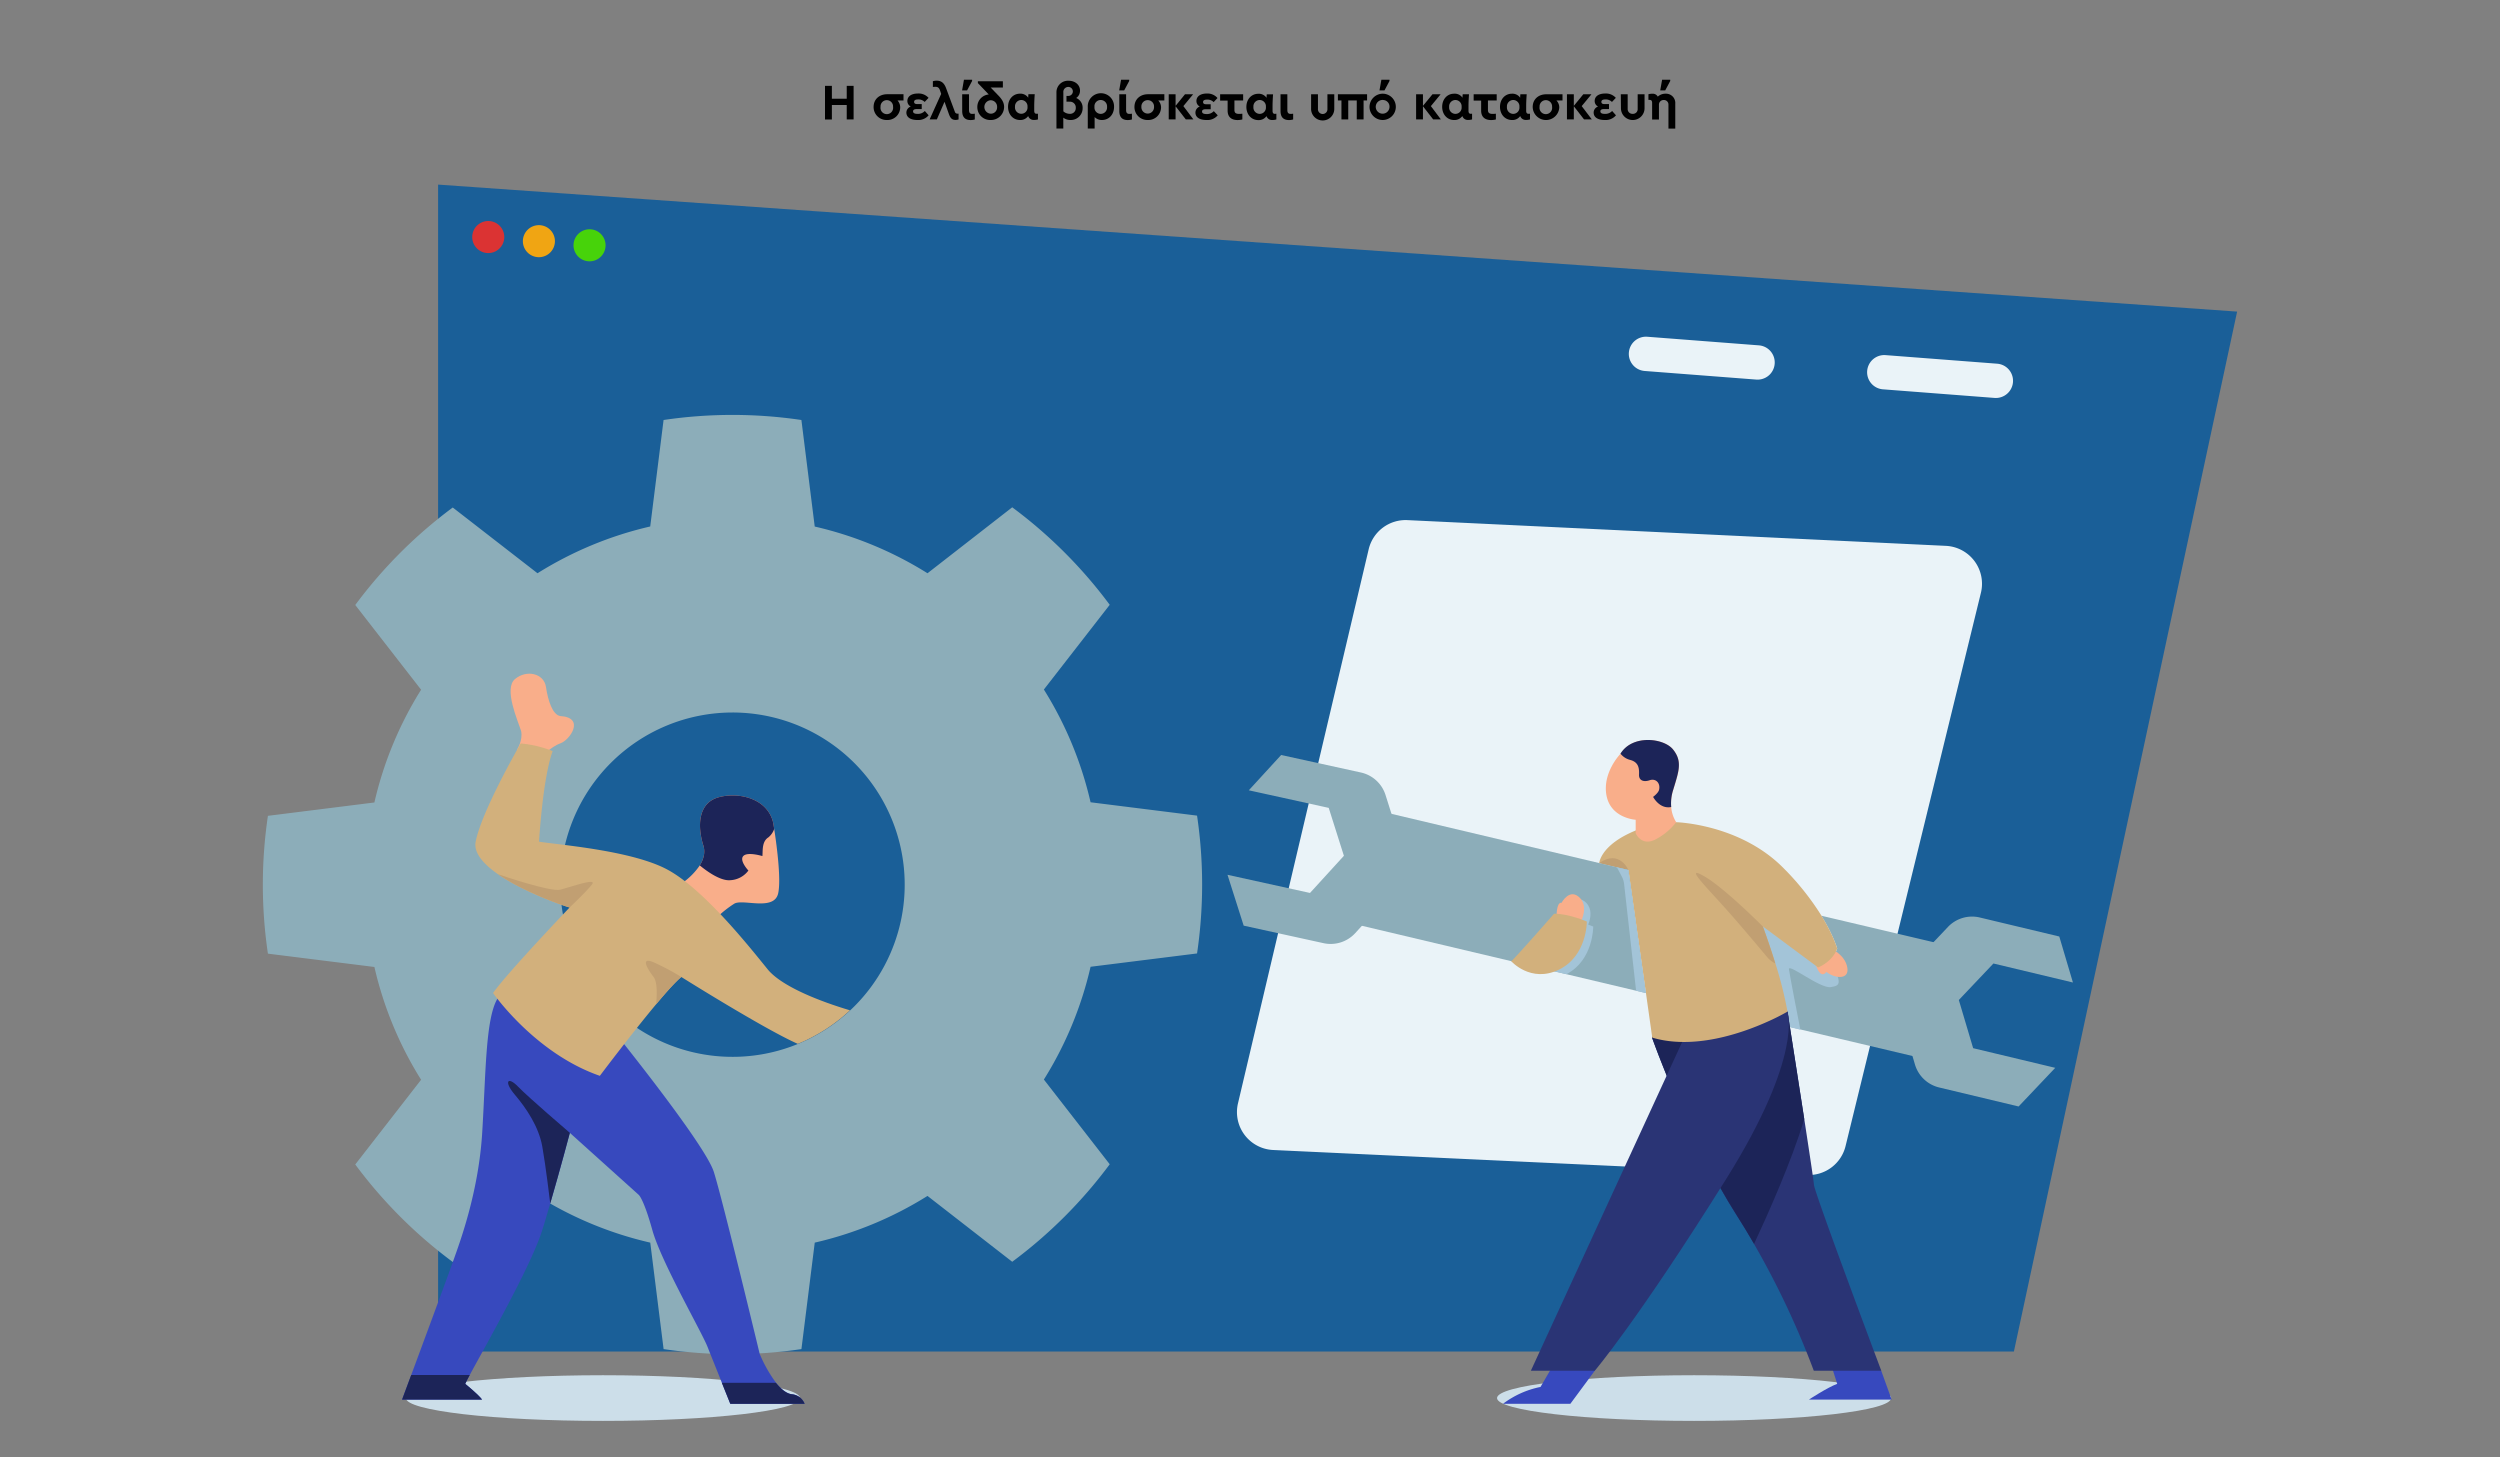
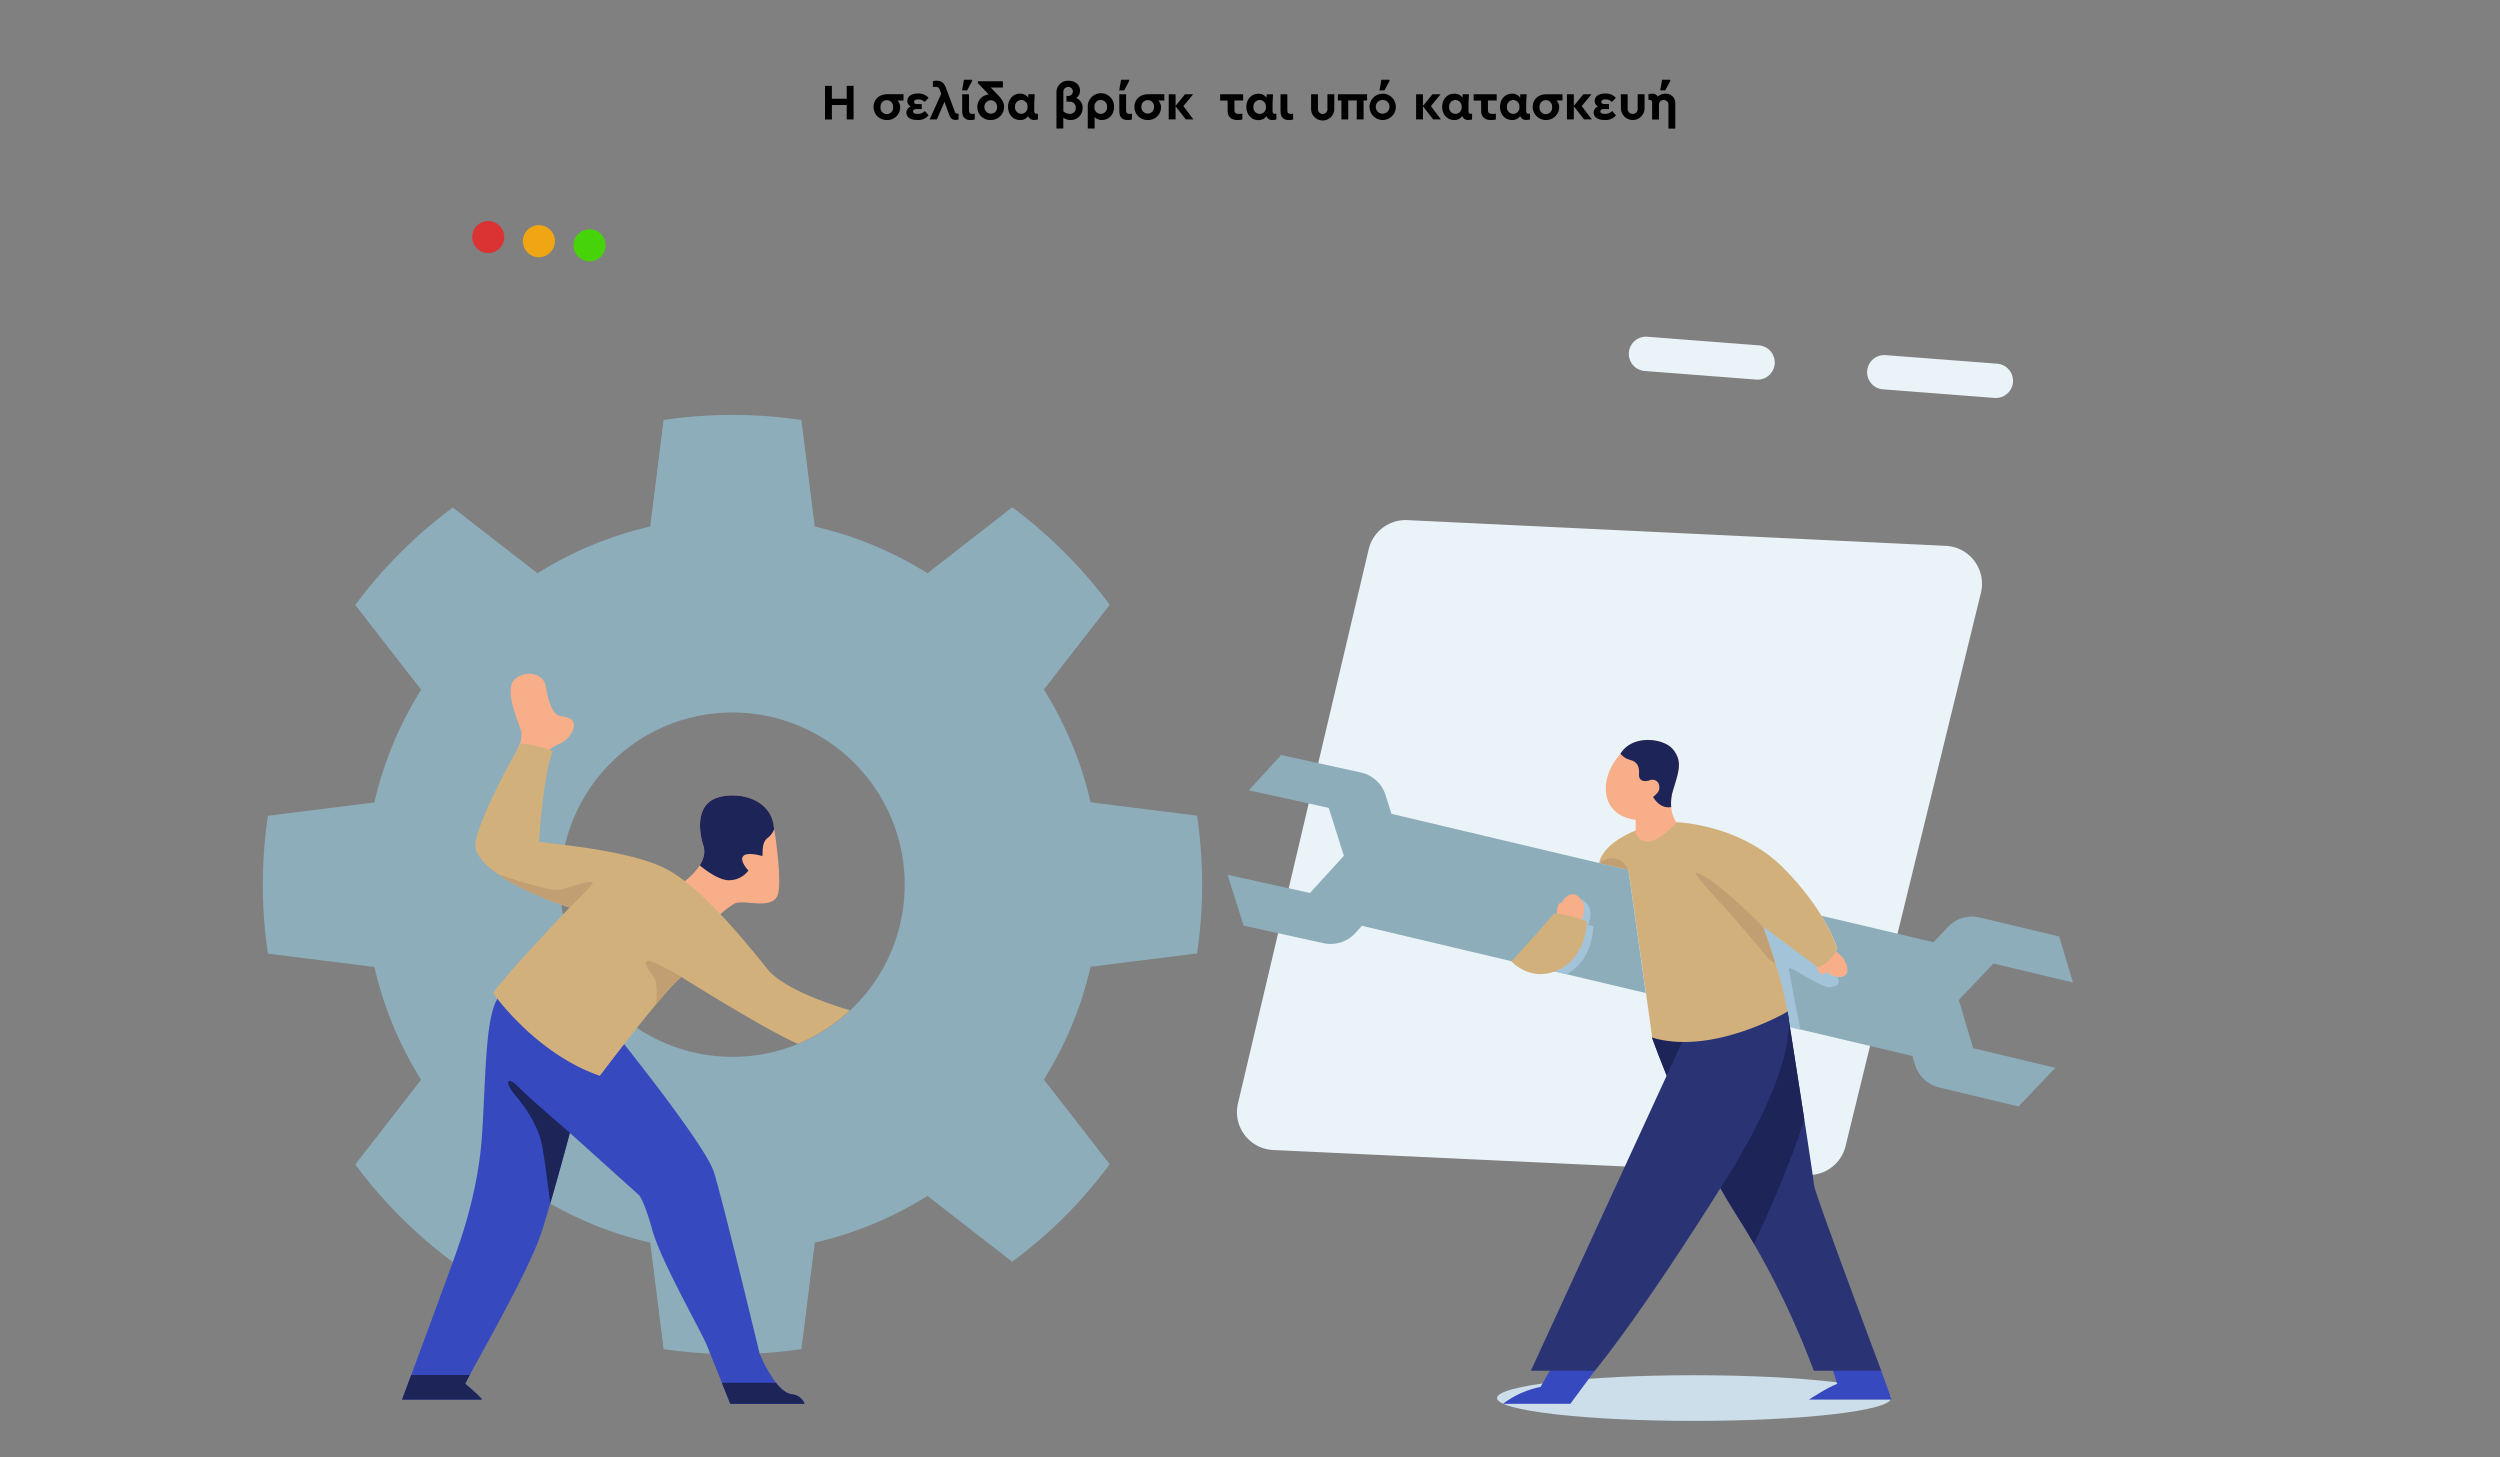
<svg xmlns="http://www.w3.org/2000/svg" id="Layer_1" data-name="Layer 1" viewBox="0 0 1000 582.94">
  <rect x="0" y="0" width="1000" height="582.94" fill="#808080" stroke="none" />
  <defs>
    <style>.cls-1{fill:none;}.cls-2{fill:#1a5f98;}.cls-10,.cls-11,.cls-12,.cls-13,.cls-14,.cls-15,.cls-2,.cls-3,.cls-4,.cls-5,.cls-6,.cls-7,.cls-8,.cls-9{fill-rule:evenodd;}.cls-3{fill:#eaf3f8;}.cls-4{fill:#8cadb9;}.cls-5{fill:#ccdee9;}.cls-6{fill:#f9ae8a;}.cls-7{fill:#1c2458;}.cls-8{fill:#3749be;}.cls-9{fill:#d2b07c;}.cls-10{fill:#c19f72;}.cls-11{fill:#db3333;}.cls-12{fill:#f0a513;}.cls-13{fill:#47d30a;}.cls-14{fill:#a3c4d8;}.cls-15{fill:#2a3475;}</style>
  </defs>
  <rect class="cls-1" y="-22.89" width="1000" height="640" />
-   <polygon class="cls-2" points="175.24 73.84 175.24 540.61 805.56 540.61 894.85 124.64 175.24 73.84" />
  <path class="cls-3" d="M778.37,218.34a15.19,15.19,0,0,1,14,18.77c-11.82,48.32-44.16,180.52-54.14,221.3A15.18,15.18,0,0,1,722.81,470L509.26,460a15.18,15.18,0,0,1-14.07-18.65c11.38-48.24,42.59-180.59,52.27-221.6A15.19,15.19,0,0,1,563,208.05Z" />
  <path class="cls-4" d="M293,285a68.87,68.87,0,1,1-68.86,68.86A68.89,68.89,0,0,1,293,285ZM320.56,168a187.94,187.94,0,0,0-55.13,0l-5.34,42.59A147,147,0,0,0,215,229.3L181.1,203a187.79,187.79,0,0,0-39,39l26.34,33.89a146.71,146.71,0,0,0-18.68,45.1l-42.59,5.34a187.94,187.94,0,0,0,0,55.13l42.59,5.33a146.66,146.66,0,0,0,18.68,45.11l-26.34,33.89a187.79,187.79,0,0,0,39,39L215,478.37a147,147,0,0,0,45.1,18.68l5.34,42.59a187.94,187.94,0,0,0,55.13,0l5.33-42.59A146.91,146.91,0,0,0,371,478.37l33.89,26.34a188,188,0,0,0,39-39l-26.34-33.89a146.91,146.91,0,0,0,18.68-45.11l42.59-5.33a187.94,187.94,0,0,0,0-55.13l-42.59-5.34a147,147,0,0,0-18.68-45.1l26.34-33.89a188,188,0,0,0-39-39L371,229.3a146.91,146.91,0,0,0-45.11-18.68Z" />
-   <path class="cls-5" d="M241.17,550.09c43.51,0,78.83,4.09,78.83,9.14s-35.32,9.13-78.83,9.13-78.82-4.09-78.82-9.13S197.67,550.09,241.17,550.09Z" />
  <path class="cls-6" d="M311.28,357.29c-1.57,7.32-14.16,2.12-17.58,4.19a43.36,43.36,0,0,0-6.63,5.19l-14.53-13.22a27.32,27.32,0,0,0,7.37-7.29c1.47-2.36,2.33-5.1,1.44-7.92-2.5-7.95-2-16.83,5.72-19.21s20,0,22.23,10.19c0,0,.15.89.38,2.37C310.56,337.25,312.53,351.49,311.28,357.29Z" />
  <path class="cls-7" d="M309.68,331.59a7.55,7.55,0,0,1-2.32,3.35c-2.67,1.69-2.19,5.3-2.4,7.49,0,0-6-1.85-7.66,0s2.06,5.79,2.06,5.79a9.64,9.64,0,0,1-7.24,3.86c-4.18.4-10.09-4.15-12.21-5.92,1.47-2.36,2.33-5.1,1.44-7.92-2.5-7.95-2-16.83,5.72-19.21s20,0,22.23,10.19C309.3,329.22,309.45,330.11,309.68,331.59Z" />
  <path class="cls-8" d="M321.86,561.52H292.12l-3.37-8.39c-2-5.07-4.47-11.16-5.76-14.44-2.48-6.25-18.53-34-22.06-46.68s-5.47-14.1-5.47-14.1l-27.52-24.77s-3.74,14.15-7.85,28.25C219,485,218,488.63,216.91,492c-4.45,14.4-22.92,46.64-29,58-.91,1.68-1.54,2.9-1.81,3.54,0,0,5.32,4.31,6.73,6.3h-32l3.66-9.84c5.41-14.62,15.15-40.92,16.91-45.93,2.47-7,10-27,11.48-50.93s1.3-45.52,6.1-53.68,45.88,12.19,45.88,12.19,37.13,45.89,40.67,57.1,18.34,72.78,18.34,72.78a54.34,54.34,0,0,0,6.56,11.6c2,2.47,4.22,4.4,6.52,4.59A6.09,6.09,0,0,1,321.86,561.52Z" />
  <path class="cls-7" d="M321.86,561.52H292.12l-3.37-8.39h21.62c2,2.47,4.22,4.4,6.52,4.59A6.09,6.09,0,0,1,321.86,561.52Z" />
  <path class="cls-7" d="M192.82,559.84h-32l3.66-9.84H187.9c-.91,1.68-1.54,2.9-1.81,3.54C186.09,553.54,191.41,557.85,192.82,559.84Z" />
  <path class="cls-7" d="M227.94,453.14s-3.74,14.15-7.85,28.25c-.09-.75-1.78-15-3.18-22.81-1.44-8-6.46-15.39-11-20.73s-2.78-7.45,1.33-3.18S227.94,453.14,227.94,453.14Z" />
  <path class="cls-6" d="M215.61,303.57s4.66-4.88,8.52-6.22,10.05-10.31,0-10.93c-3.11-.47-4.94-6.2-5.74-11.63s-7.71-7.06-12.37-3.19,1.16,16.69,2.43,20.83c.79,3.66-1.62,7.45-1.62,7.45Z" />
  <path class="cls-9" d="M340,404.12a69.08,69.08,0,0,1-20.87,13.43c-13.41-5.91-46.61-26.76-46.61-26.76-2.26,1.88-6,6-10.1,10.95-10,12-22.48,28.59-22.48,28.59-26-9-42.72-33.12-42.72-33.12C203,389,227.84,363,227.84,363c-3.44-1-18.65-6.36-28.67-13.33h0c-5.74-4-9.78-8.51-8.9-13,2.4-12.37,18-39.29,18-39.29a44.89,44.89,0,0,1,12.79,3.06c-4,11-5.44,36.23-5.44,36.23,7.61,1.23,36.79,3.45,51.14,11.06S299,377.75,307,387.65C313.61,395.83,333.35,402.16,340,404.12Z" />
  <path class="cls-10" d="M272.54,390.79c-2.26,1.88-6,6-10.1,10.95.4-4.17.47-9-1-10.95-2.86-3.72-5.19-8.09,0-5.88A101.09,101.09,0,0,1,272.54,390.79Z" />
  <path class="cls-10" d="M236.77,353.83c-2.37,3-8.93,9.17-8.93,9.17-3.44-1-18.65-6.36-28.67-13.33.6.2,21,7.24,25,6.2S239.14,350.87,236.77,353.83Z" />
  <path class="cls-11" d="M195.3,88.41a6.41,6.41,0,1,1-6.41,6.41A6.41,6.41,0,0,1,195.3,88.41Z" />
  <path class="cls-12" d="M215.56,90.06a6.41,6.41,0,1,1-6.41,6.41A6.41,6.41,0,0,1,215.56,90.06Z" />
  <path class="cls-13" d="M235.81,91.71a6.41,6.41,0,1,1-6.4,6.4A6.41,6.41,0,0,1,235.81,91.71Z" />
  <path class="cls-3" d="M709.87,145.51a6.86,6.86,0,0,0-6.32-7.37l-44.63-3.44a6.86,6.86,0,0,0-7.37,6.32h0a6.86,6.86,0,0,0,6.32,7.37l44.63,3.44a6.86,6.86,0,0,0,7.37-6.32Z" />
  <path class="cls-3" d="M805.19,152.85a6.86,6.86,0,0,0-6.32-7.37l-44.63-3.43a6.87,6.87,0,0,0-7.37,6.31h0a6.85,6.85,0,0,0,6.32,7.37l44.63,3.44a6.87,6.87,0,0,0,7.37-6.31Z" />
  <path class="cls-5" d="M677.64,550.09c43.51,0,78.83,4.09,78.83,9.14s-35.32,9.13-78.83,9.13-78.83-4.09-78.83-9.13S634.14,550.09,677.64,550.09Z" />
  <path class="cls-4" d="M782.42,379l-10.67,45-51.61-12.22-7.64-1.81-5.61-1.33a87.85,87.85,0,0,0,8.1-4.07,158.07,158.07,0,0,0-4.87-19.26c-2.45-8-4.83-14.44-5-14.79v0L727.25,387c6.26-2.75,7.63-7.58,7.63-7.58s-1.44-5.18-6.34-13.13Z" />
  <path class="cls-14" d="M732.29,394.85c-4.21.66-17-9.66-16.71-7.16.25,2.15,3.63,19.46,4.56,24.17l-7.64-1.81-24.1-53.28-1.12-2.48s3.45,1.64,8.45,4.22c12.17,6.26,33.51,18,36.56,25C736.58,393.36,736.49,394.19,732.29,394.85Z" />
  <path class="cls-8" d="M747,541.53l5.49,6.77,4.17,11.54H723.57s7.38-4.86,11.31-6.3l-2.6-8.17Z" />
  <path class="cls-15" d="M752.52,548.3h-27a337.57,337.57,0,0,0-23.93-50.75c-2.13-3.69-4.39-7.44-6.79-11.21-20-31.43-34-71.29-34-71.29l3.53-6.25L715,404.65s3.69,23.4,6.71,43c2.06,13.4,3.81,25,3.86,26.22C725.67,476.81,752.52,548.3,752.52,548.3Z" />
  <path class="cls-7" d="M721.7,447.66c-5,16.62-14.3,37.52-20.07,49.89-2.13-3.69-4.39-7.44-6.79-11.21-20-31.43-34-71.29-34-71.29l3.53-6.25L715,404.65S718.68,428.05,721.7,447.66Z" />
  <path class="cls-8" d="M639.67,541.53l-1.76,6.77-9.77,13.22H601.2a36.94,36.94,0,0,1,15-6.74l5.24-9Z" />
  <path class="cls-15" d="M705.16,399.46l9.82,5.19s6.5,17.34-24.42,66.81c-35.47,56.72-52.65,76.84-52.65,76.84H612.34L674.61,413Z" />
  <path class="cls-6" d="M732.31,379.41s5.69,2.38,6.61,7.58-5.26,4.33-8.37,1.75c0,0-2.36,3.9-4.62-4S732.31,379.41,732.31,379.41Z" />
  <path class="cls-9" d="M734.88,379.41s-1.37,4.83-7.63,7.58l-22.09-16.41v0c.12.35,2.5,6.83,5,14.79A158.07,158.07,0,0,1,715,404.65a87.85,87.85,0,0,1-8.1,4.07c-10.53,4.72-29.52,11.24-46,6.33l-2.52-17.83-7-49.22h0l-11.69-2.77s.71-10.66,25.34-16.35h5.43s25.47.65,42.94,18.36a107.24,107.24,0,0,1,15.16,19C733.44,374.23,734.88,379.41,734.88,379.41Z" />
  <path class="cls-10" d="M710.12,385.39a10.72,10.72,0,0,1-2.89-2.13c-1.8-2.09-11-13.22-18.38-21.38s-15.12-16-7-11.28,23.28,20,23.28,20v0C705.29,371,707.67,377.43,710.12,385.39Z" />
  <path class="cls-10" d="M651.36,348l-11.69-2.77C647.82,339.58,651.36,348,651.36,348Z" />
  <polygon class="cls-4" points="658.32 397.21 654.44 396.29 626.55 389.68 608.23 385.35 532.03 367.3 542.7 322.25 639.67 345.22 644.61 346.4 646.8 346.92 651.36 347.99 658.32 397.21" />
  <path class="cls-14" d="M626.55,389.68l-18.32-4.33c3.93-4.1,15.95-17.83,15.95-17.83l1,0c.09-1.78.48-4.63,2-4.4,0,0,3.27-6.23,7.42-1.87,2.19,2.31,1.83,5.75.69,8.6,1.22.44,2,.77,2,.77S637.41,384.08,626.55,389.68Z" />
-   <path class="cls-14" d="M658.32,397.21l-3.88-.92c-1.25-11.16-4.07-36.22-4.8-42.68a8.23,8.23,0,0,0-.89-2.93c-.53-1-1.27-2.46-2-3.76l4.56,1.07Z" />
  <path class="cls-6" d="M668.48,322.81a13.23,13.23,0,0,0,2,6.06,24.7,24.7,0,0,1-8.75,7.13c-5.3,2.4-7.46-2.7-7.46-2.7v-5.39s-10-.58-11.69-9.79c-1.61-8.86,5.15-16.12,5.66-16.65l0,0c4.79-7.8,17.36-6.23,21-1.69,3.85,4.84,2.34,8.67,0,16.4A17.4,17.4,0,0,0,668.48,322.81Z" />
  <path class="cls-6" d="M622.62,366.86s-.15-6.08,2-5.75c0,0,3.28-6.23,7.42-1.87s-.84,12.77-3,13.6S622.62,366.86,622.62,366.86Z" />
  <path class="cls-9" d="M604.46,384.45s7.83,8.89,19.12,3.41,11.16-19.25,11.16-19.25-7.24-3.15-13.1-3.13C621.64,365.48,604.77,384.76,604.46,384.45Z" />
  <path class="cls-4" d="M499.52,316.12,512.46,302l31.91,7a13.34,13.34,0,0,1,9.84,9c3.53,11.17,9.87,31.14,9.87,31.14l-22,24.12a13.32,13.32,0,0,1-12.7,4l-31.91-7L491,349.92l33,7.26,13.56-14.86-6.07-19.17Z" />
  <path class="cls-4" d="M829.17,393l-5.46-18.4L791.93,367a13.3,13.3,0,0,0-12.77,3.8l-22.47,23.71s6,20.09,9.3,31.32a13.33,13.33,0,0,0,9.68,9.16l31.77,7.6,14.66-15.46-32.84-7.86L783.53,400l13.84-14.6Z" />
  <path class="cls-7" d="M669.2,316.15a17.4,17.4,0,0,0-.72,6.66c-4.67.94-7.24-4.06-7.24-4.06s2.11-1.51,2.4-2.87c.6-2.72-1.39-4.61-3.75-3.79s-4.38.18-4.28-2.25-.08-5-3.63-5.89a7.21,7.21,0,0,1-3.78-2.48l0,0c4.79-7.8,17.36-6.23,21-1.69C673.05,304.59,671.54,308.42,669.2,316.15Z" />
  <path d="M330,34.34h2.75v5.15h5.94V34.34h2.75V47.77h-2.75V42h-5.94v5.8H330Z" />
  <path d="M361.4,40.18H359A4.08,4.08,0,0,1,360.08,43a5.1,5.1,0,0,1-5.35,5,5.16,5.16,0,0,1-5.29-5.23c0-3,2.22-5.08,5.45-5.08h6.51Zm-6.65-.12a2.5,2.5,0,0,0-2.53,2.68,2.53,2.53,0,1,0,5,0A2.5,2.5,0,0,0,354.75,40.06Z" />
  <path d="M371.45,46.12A5.36,5.36,0,0,1,367,48c-2.83,0-4.45-1.1-4.45-3a2.58,2.58,0,0,1,1.77-2.38,2.45,2.45,0,0,1-1.37-2.21c0-1.85,1.59-3,4.19-3a5.32,5.32,0,0,1,4.28,1.73l-1.55,1.64a3.45,3.45,0,0,0-2.68-1c-1,0-1.55.32-1.55.95s.41.9,1.22.9h1.83v2h-1.93c-1.06,0-1.53.29-1.53.92s.53,1,1.77,1a3.7,3.7,0,0,0,2.93-1.16Z" />
  <path d="M383.43,45.47v2.3a3.93,3.93,0,0,1-1.22.2c-1.33,0-2-.63-2.59-2.17l-1.81-5.09-3.07,7.06h-2.89l4.62-10.21-.43-1.3c-.38-1.08-.83-1.53-1.83-1.53-.26,0-.61,0-1.06.06v-2.3a5.13,5.13,0,0,1,1.53-.22c1.95,0,3.05,1.06,3.78,3.07l3.46,9.3a1.07,1.07,0,0,0,1,.83Z" />
  <path d="M385.58,31.9h3.26v.49l-2,3.76h-2Zm-.71,5.8h2.73V44c0,1.11.4,1.56,1.32,1.56a9.88,9.88,0,0,0,1-.08v2.3a5.5,5.5,0,0,1-1.66.24c-2.26,0-3.38-1.2-3.38-3.62Z" />
  <path d="M396.28,48a5.13,5.13,0,0,1-5.35-5.14,5,5,0,0,1,4.58-5.07l-4.36-4.55v-.74h10V35h-4.9l3.15,3.26c1.57,1.61,2.24,3,2.24,4.49A5.26,5.26,0,0,1,396.28,48Zm0-7.91a2.7,2.7,0,0,0,0,5.39,2.51,2.51,0,0,0,2.56-2.66A2.59,2.59,0,0,0,396.26,40.1Z" />
  <path d="M415.18,45.49v2.28a5.11,5.11,0,0,1-1.51.2,2.29,2.29,0,0,1-2.4-1.56A3.77,3.77,0,0,1,408,48c-2.77,0-4.78-2.23-4.78-5.27s2-5.26,4.78-5.26a3.73,3.73,0,0,1,3.29,1.62c0-.67.06-1.14.08-1.4h2.52c-.14,2-.2,3.6-.2,4.72v1.85c0,.83.26,1.24.9,1.24ZM408.48,40A2.54,2.54,0,0,0,406,42.72a2.54,2.54,0,0,0,2.48,2.79A2.5,2.5,0,0,0,411,42.74,2.52,2.52,0,0,0,408.48,40Z" />
  <path d="M428.17,48a4.57,4.57,0,0,1-2.85-.93v4.35h-2.74V37a4.6,4.6,0,0,1,4.86-4.7c2.62,0,4.56,1.65,4.56,3.9a3.42,3.42,0,0,1-1.53,3,4.17,4.17,0,0,1,2.58,4.05A4.71,4.71,0,0,1,428.17,48Zm-.36-7.32h-1.22V38.37h.75a1.8,1.8,0,0,0,0-3.6,2,2,0,0,0-2,2.24v7.52a3.84,3.84,0,0,0,2.49,1,2.27,2.27,0,0,0,2.48-2.36A2.3,2.3,0,0,0,427.81,40.69Z" />
  <path d="M440.8,48a3.94,3.94,0,0,1-2.95-1.18v4.6h-2.74v-8.6a5.26,5.26,0,1,1,10.51-.09C445.62,45.78,443.59,48,440.8,48Zm-.53-8a2.49,2.49,0,0,0-2.48,2.78,2.52,2.52,0,0,0,2.5,2.77,2.55,2.55,0,0,0,2.53-2.77A2.56,2.56,0,0,0,440.27,40Z" />
  <path d="M448.43,31.9h3.25v.49l-2,3.76h-2Zm-.71,5.8h2.72V44c0,1.11.41,1.56,1.33,1.56.14,0,.48,0,1-.08v2.3a5.62,5.62,0,0,1-1.67.24c-2.25,0-3.37-1.2-3.37-3.62Z" />
  <path d="M465.74,40.18H463.3A4.08,4.08,0,0,1,464.42,43a5.1,5.1,0,0,1-5.35,5,5.16,5.16,0,0,1-5.29-5.23c0-3,2.22-5.08,5.45-5.08h6.51Zm-6.65-.12a2.5,2.5,0,0,0-2.53,2.68,2.53,2.53,0,1,0,5.05,0A2.5,2.5,0,0,0,459.09,40.06Z" />
  <path d="M474.32,47.77l-4.09-5.27v5.27h-2.74V37.7h2.74v4.64L474,37.7h3.25l-3.9,4.74,4,5.33Z" />
-   <path d="M487.09,46.12A5.34,5.34,0,0,1,482.62,48c-2.83,0-4.45-1.1-4.45-3a2.59,2.59,0,0,1,1.76-2.38,2.45,2.45,0,0,1-1.36-2.21c0-1.85,1.59-3,4.19-3A5.29,5.29,0,0,1,487,39.21l-1.54,1.64a3.46,3.46,0,0,0-2.69-1c-1,0-1.54.32-1.54.95s.4.9,1.22.9h1.83v2h-1.93c-1.06,0-1.53.29-1.53.92s.53,1,1.77,1a3.7,3.7,0,0,0,2.93-1.16Z" />
  <path d="M493.77,40.18V44c0,1.11.54,1.56,1.87,1.56.16,0,.59,0,1.3-.08v2.3a7.65,7.65,0,0,1-1.89.24c-2.61,0-4-1.34-4-3.78v-4h-3V37.7h9.21v2.48Z" />
  <path d="M510.55,45.49v2.28A5.11,5.11,0,0,1,509,48a2.29,2.29,0,0,1-2.4-1.56,3.77,3.77,0,0,1-3.27,1.6c-2.77,0-4.78-2.23-4.78-5.27s2-5.26,4.78-5.26a3.73,3.73,0,0,1,3.29,1.62c0-.67.06-1.14.08-1.4h2.52c-.14,2-.2,3.6-.2,4.72v1.85c0,.83.27,1.24.9,1.24ZM503.85,40a2.54,2.54,0,0,0-2.48,2.76,2.54,2.54,0,0,0,2.48,2.79,2.5,2.5,0,0,0,2.51-2.77A2.52,2.52,0,0,0,503.85,40Z" />
  <path d="M512.21,37.7h2.73V44c0,1.11.41,1.56,1.32,1.56.14,0,.49,0,1-.08v2.3a5.62,5.62,0,0,1-1.67.24c-2.26,0-3.38-1.2-3.38-3.62Z" />
  <path d="M524.44,37.7h2.74v5.86a1.9,1.9,0,1,0,3.79,0V37.7h2.74v5.63a4.64,4.64,0,1,1-9.27,0Z" />
  <path d="M536.58,40.18h-1.42V37.7h11.67v2.48h-1.4v7.59H542.7V40.18h-3.4v7.59h-2.72Z" />
  <path d="M553.2,37.48a5.26,5.26,0,1,1-5.39,5.24A5.31,5.31,0,0,1,553.2,37.48Zm0,2.5a2.75,2.75,0,1,0,2.6,2.76A2.63,2.63,0,0,0,553.2,40Zm-.65-8.08h3.25v.49l-2,3.76h-2Z" />
  <path d="M573.27,47.77l-4.09-5.27v5.27h-2.74V37.7h2.74v4.64L573,37.7h3.25l-3.9,4.74,4,5.33Z" />
  <path d="M588.83,45.49v2.28a5,5,0,0,1-1.5.2,2.28,2.28,0,0,1-2.4-1.56,3.8,3.8,0,0,1-3.28,1.6c-2.76,0-4.78-2.23-4.78-5.27s2-5.26,4.78-5.26A3.73,3.73,0,0,1,585,39.1c0-.67.06-1.14.08-1.4h2.52c-.14,2-.2,3.6-.2,4.72v1.85c0,.83.26,1.24.89,1.24ZM582.14,40a2.54,2.54,0,0,0-2.48,2.76,2.54,2.54,0,0,0,2.48,2.79,2.49,2.49,0,0,0,2.5-2.77A2.51,2.51,0,0,0,582.14,40Z" />
  <path d="M595.18,40.18V44c0,1.11.55,1.56,1.87,1.56.16,0,.59,0,1.3-.08v2.3a7.65,7.65,0,0,1-1.89.24c-2.61,0-4-1.34-4-3.78v-4h-3V37.7h9.22v2.48Z" />
  <path d="M612,45.49v2.28a5.11,5.11,0,0,1-1.51.2,2.29,2.29,0,0,1-2.4-1.56,3.77,3.77,0,0,1-3.27,1.6C602,48,600,45.78,600,42.74s2-5.26,4.78-5.26a3.73,3.73,0,0,1,3.29,1.62c0-.67.06-1.14.08-1.4h2.53c-.15,2-.21,3.6-.21,4.72v1.85c0,.83.27,1.24.9,1.24ZM605.27,40a2.54,2.54,0,0,0-2.49,2.76,2.54,2.54,0,0,0,2.49,2.79,2.49,2.49,0,0,0,2.5-2.77A2.51,2.51,0,0,0,605.27,40Z" />
  <path d="M625,40.18h-2.44A4,4,0,0,1,623.71,43a5.32,5.32,0,0,1-10.63-.21c0-3,2.21-5.08,5.45-5.08H625Zm-6.65-.12a2.5,2.5,0,0,0-2.52,2.68,2.53,2.53,0,1,0,5,0A2.5,2.5,0,0,0,618.38,40.06Z" />
  <path d="M633.62,47.77l-4.09-5.27v5.27h-2.75V37.7h2.75v4.64l3.8-4.64h3.26l-3.91,4.74,4.05,5.33Z" />
  <path d="M646.39,46.12A5.35,5.35,0,0,1,641.92,48c-2.83,0-4.46-1.1-4.46-3a2.58,2.58,0,0,1,1.77-2.38,2.45,2.45,0,0,1-1.36-2.21c0-1.85,1.58-3,4.19-3a5.31,5.31,0,0,1,4.27,1.73l-1.55,1.64a3.44,3.44,0,0,0-2.68-1c-1,0-1.55.32-1.55.95s.41.9,1.22.9h1.83v2h-1.93c-1.06,0-1.52.29-1.52.92s.53,1,1.77,1a3.72,3.72,0,0,0,2.93-1.16Z" />
  <path d="M648.32,37.7h2.75v5.84a1.9,1.9,0,0,0,2,2,1.88,1.88,0,0,0,2-2V37.7h2.75v5.59a4.72,4.72,0,0,1-9.44,0Z" />
  <path d="M670.11,51.43h-2.73V41.91A1.81,1.81,0,0,0,665.51,40a1.86,1.86,0,0,0-1.93,1.95v5.86h-2.73V41.2c0-.84-.3-1.24-.91-1.24l-.57,0V37.7a5,5,0,0,1,1.5-.2,2.25,2.25,0,0,1,2.24,1.16,4.46,4.46,0,0,1,3.13-1.18,3.71,3.71,0,0,1,3.87,4ZM664.84,31.9h3.25v.49l-2,3.76h-2Z" />
</svg>